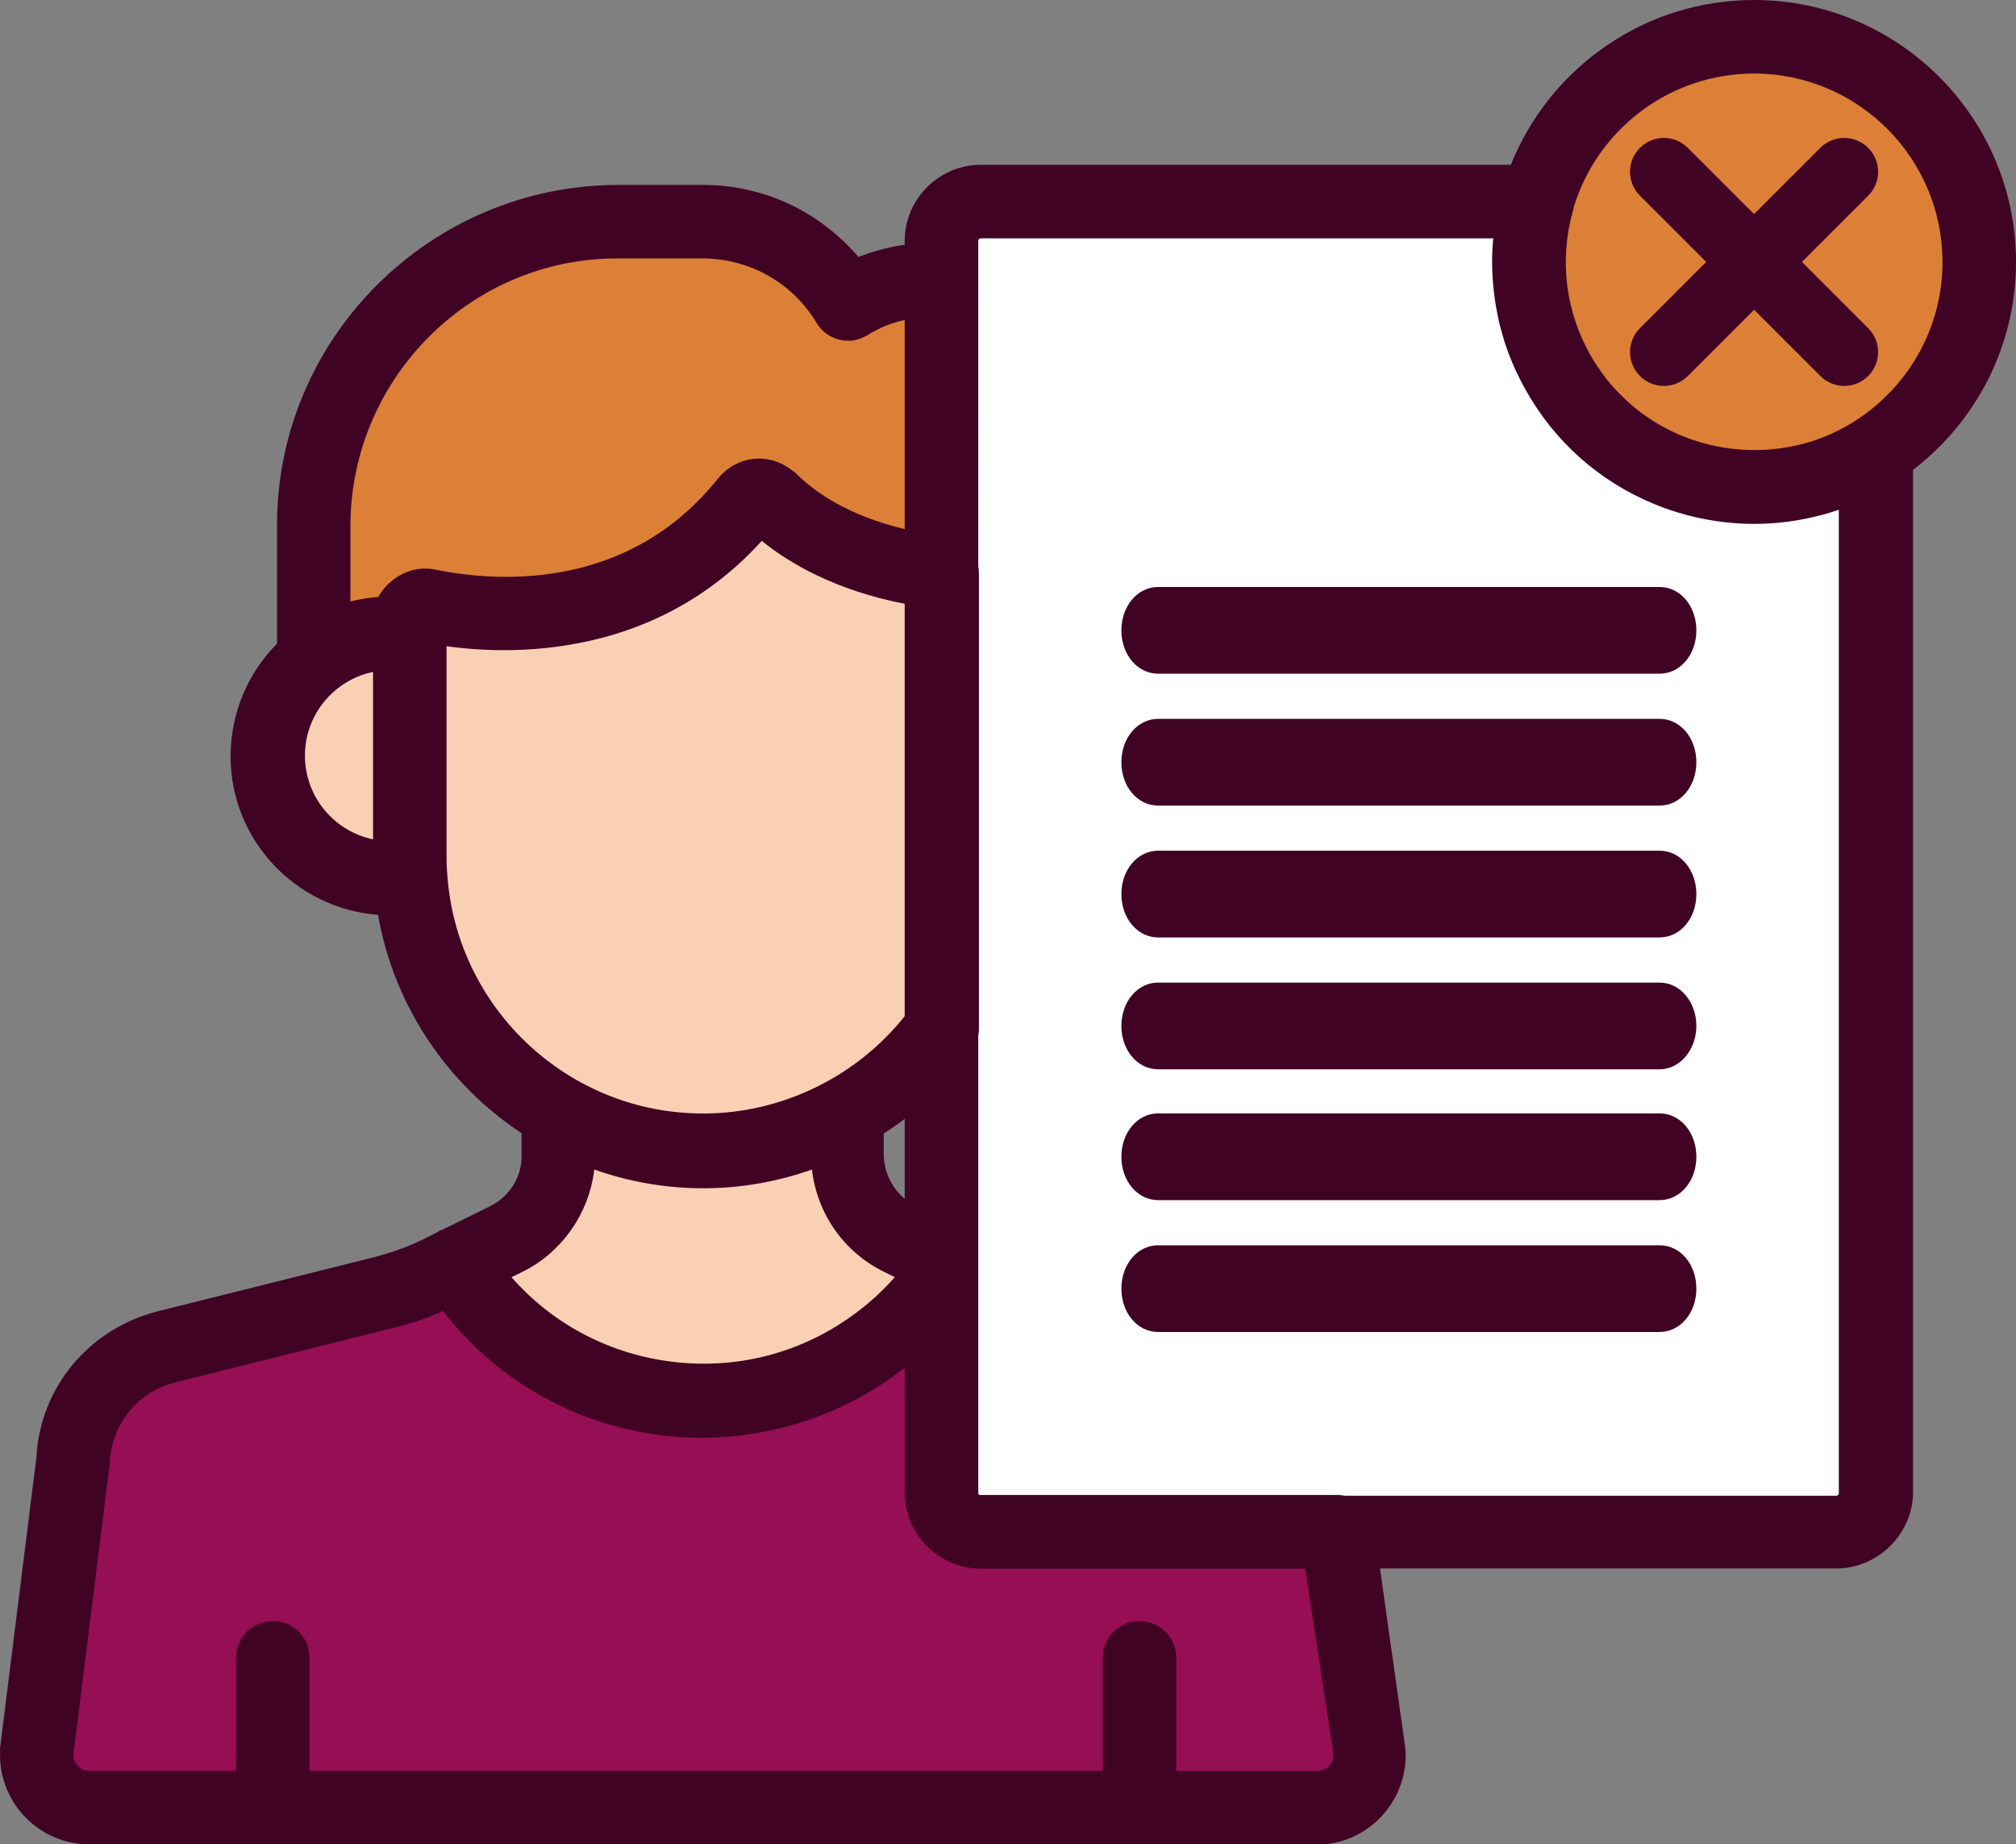
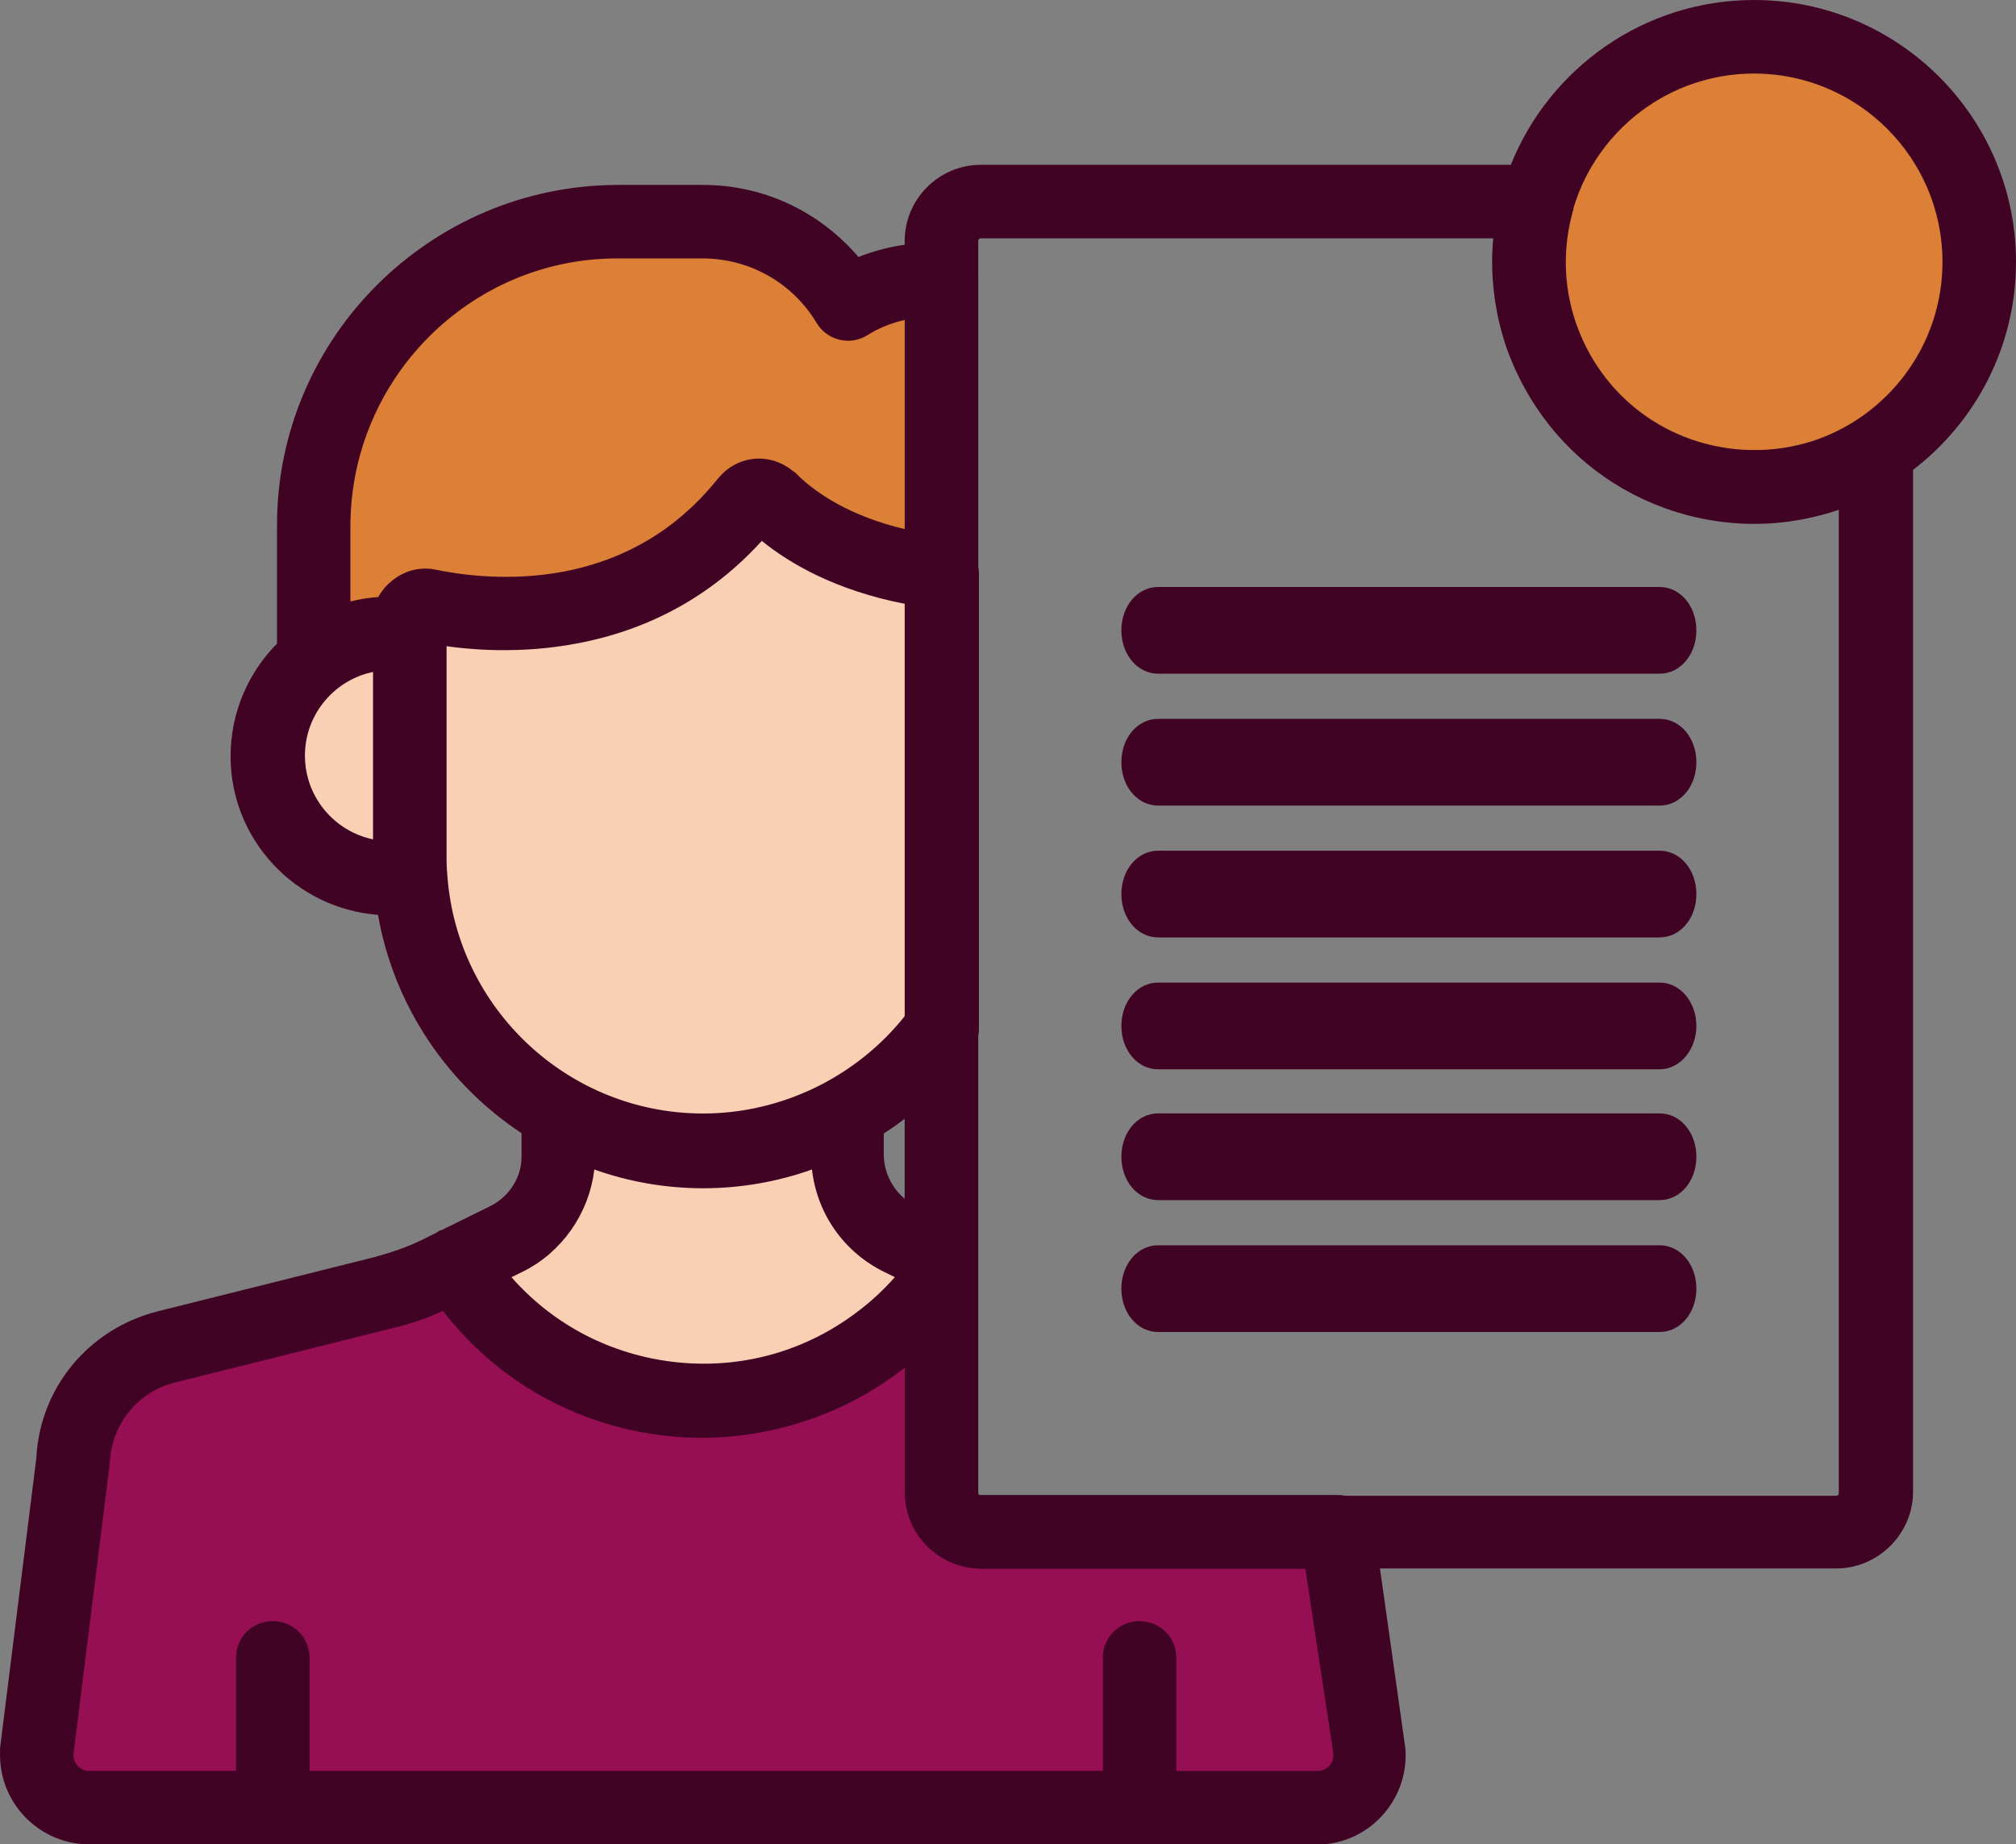
<svg xmlns="http://www.w3.org/2000/svg" id="Capa_2" viewBox="0 0 506.22 463.18">
  <rect x="0" y="0" width="506.22" height="463.18" fill="#808080" stroke="none" />
  <defs>
    <style>
      .cls-1 {
        fill: #f9d0b4;
      }

      .cls-2 {
        fill: #dc7f37;
      }

      .cls-3 {
        fill: #960e53;
      }

      .cls-4 {
        fill: #fff;
      }

      .cls-5 {
        fill: #410324;
      }
    </style>
  </defs>
  <g id="Capa_1-2" data-name="Capa_1">
    <g>
-       <path class="cls-4" d="M440.54,125.05c-31.29,0-56.55-25.26-56.55-56.55,0-5.05.78-10.3,2.14-15.16h-139.72c-5.44,0-9.91,4.47-9.91,9.91v314.42c0,5.44,4.47,9.91,9.91,9.91h214.73c5.44,0,9.91-4.47,9.91-9.91V116.11c-9.13,5.83-19.63,8.94-30.51,8.94h0Z" />
      <path class="cls-2" d="M236.79,72.51h-2.14c-7.58,0-14.96,2.14-21.57,6.02-7.58-12.83-21.38-20.6-36.14-20.6h-21.57c-41.97.19-75.98,34.2-76.18,76.18v34.01c6.8-5.44,15.35-7.77,23.9-6.41v-3.5c0-2.14,1.75-3.89,3.89-3.89h.78c13.41,2.72,53.05,7.58,80.06-26.23,1.36-1.75,3.89-1.94,5.64-.58.19,0,.19.19.39.19,5.44,5.44,18.85,15.55,42.95,18.46v-73.65Z" />
      <path class="cls-1" d="M237.31,143.07c-24.29-2.91-37.51-13.02-42.95-18.46-1.55-1.55-4.08-1.55-5.64,0q-.19.19-.19.39c-27.01,33.81-66.65,29.15-80.06,26.23-2.14-.39-4.28.97-4.66,3.11v60.05c.19,40.61,33.04,73.65,73.65,73.65,23.71,0,46.06-11.66,59.85-30.9v-114.07Z" />
      <path class="cls-1" d="M103.81,214.38v-55.77c-16.71-2.72-32.65,8.74-35.37,25.46s8.74,32.65,25.46,35.37c3.3.58,6.8.58,10.11,0-.19-1.75-.19-3.3-.19-5.05h0Z" />
      <path class="cls-3" d="M335.76,390.6h-89.78c-5.44,0-9.91-4.47-9.91-9.91v-58.69l-10.3-5.05c-8.16-4.08-13.21-12.24-13.21-21.38v-10.49c-11.08,6.41-23.51,9.72-36.34,9.72s-25.26-3.3-36.34-9.72v10.49c0,9.13-5.05,17.3-13.21,21.38l-17.3,8.55c-4.28,2.14-8.74,3.69-13.41,4.86l-54.41,13.6c-13.21,3.3-22.74,14.96-23.51,28.57l-9.13,72.97c-.58,7.19,4.86,13.6,12.05,14.19h309.56c7.19,0,13.21-5.83,13.21-13.21v-.97l-7.97-54.9Z" />
      <path class="cls-1" d="M237.31,315.44l-10.3-5.05c-8.16-4.08-13.21-12.24-13.21-21.38v-10.49c-11.08,6.41-23.51,9.72-36.34,9.72s-25.26-3.3-36.34-9.72v10.49c0,9.13-5.05,17.3-13.21,21.38l-12.63,6.22c13.41,21.38,36.92,34.4,62.18,34.4,23.71,0,46.06-11.66,59.85-30.9v-4.66Z" />
      <circle class="cls-2" cx="445.27" cy="64.9" r="56.55" />
      <path class="cls-5" d="M352.88,439.03l-7.77-55.08c-.37-4.77-4.42-8.51-9.22-8.51h-89.78c-.54,0-.68-.43-.68-.68v-58.69c0-3.56-2.05-6.78-5.23-8.23l-10.26-5.03c-3.66-1.77-6.34-5.08-7.46-8.95-.37-1.29-.57-2.64-.57-4.02v-5.17c8.49-5.49,16.02-12.51,22.09-20.82l.22-.33c1.07-1.79,1.59-3.48,1.59-5.16v-114.26c0-.66-.07-1.29-.19-1.91v-71.94c0-4.79-3.82-8.84-8.7-9.22h-.11c-7.19-.37-14.46.83-21.25,3.5-9.9-11.54-23.94-18.09-39.02-18.09h-21.59c-47.08.2-85.39,38.52-85.39,85.41v29.79c-7.2,7.26-11.66,17.27-11.66,28.31,0,20.98,16.34,38.22,37.02,39.8,4.01,22.85,17.39,42.51,36.04,54.83v5.56c.02.67-.01,1.34-.1,1.99-.58,4.6-3.54,8.73-7.96,10.87l-.2.1-11.9,5.86h-.3l-1.01.67-3.82,1.89c-3.42,1.63-7.03,2.92-11.62,4.18l-54.42,13.61c-17.35,4.39-29.6,19.18-30.5,36.8L.01,439.03v1.7c-.01,12.38,10.06,22.45,22.43,22.45h309.91c5.96-.48,11.38-3.26,15.26-7.84,3.87-4.56,5.74-10.35,5.28-16.31ZM286.15,407.12c-5.18,0-9.23,4.05-9.23,9.23v28.37H77.73v-28.37c0-5.18-4.05-9.23-9.23-9.23s-9.23,4.05-9.23,9.23v28.37H21.9c-.94-.12-1.85-.63-2.51-1.4-.69-.81-1.03-1.8-.94-2.82l9.13-73.16v-.12c.5-9.74,7.12-17.8,16.52-20.07l54.33-13.58c4.53-1.05,8.84-2.52,12.81-4.35,15.48,20.09,39.34,31.87,65.3,31.87h.03c18.75-.14,36.59-6.54,50.78-17.75v31.45c0,10.55,8.59,19.14,19.14,19.14h81.27l7.05,46.42v.41c0,2.23-1.75,3.98-3.98,3.98h-35.46v-28.37c0-5.18-4.05-9.23-9.23-9.23ZM138.52,314.39c.31-.28.62-.55.92-.84.18-.17.34-.35.51-.53.31-.31.62-.62.91-.94.15-.17.29-.35.44-.52.3-.34.6-.68.88-1.03.14-.17.26-.35.39-.52.28-.37.57-.73.83-1.11.13-.18.24-.38.37-.56.25-.38.51-.75.75-1.14.12-.2.23-.4.35-.6.23-.39.46-.77.67-1.17.11-.21.21-.42.31-.63.2-.4.41-.8.6-1.21.1-.22.19-.46.29-.68.17-.4.35-.8.51-1.21.1-.25.18-.51.27-.77.14-.39.28-.78.41-1.17.09-.28.16-.57.24-.86.11-.38.22-.75.32-1.13.08-.32.14-.65.21-.97.08-.35.16-.7.23-1.06.06-.36.11-.72.16-1.08.05-.32.11-.64.14-.96,17.66,6.28,37,6.28,54.66,0,1.27,11.1,7.99,20.75,18.17,25.74l2.64,1.29c-2.93,3.32-6.24,6.36-9.76,8.97-13.68,10.26-30.56,14.55-47.55,12.09-15.27-2.21-28.92-9.62-38.96-21.04l2.61-1.29c.63-.3,1.24-.62,1.85-.96.23-.13.44-.27.67-.41.37-.22.74-.43,1.1-.67.24-.15.46-.33.69-.49.33-.23.67-.45.99-.7.22-.17.44-.35.66-.53.32-.25.64-.5.94-.76.2-.17.4-.36.59-.54ZM227.36,132.92c-14.16-3.32-22.4-9.23-26.52-13.1-.03-.03-.06-.06-.09-.09-.25-.24-.49-.47-.71-.69l-.5-.5-.39-.2-.25-.21c-.35-.28-.72-.55-1.09-.79-.16-.1-.32-.19-.48-.28-.22-.13-.43-.27-.66-.38-.22-.12-.45-.21-.68-.32-.17-.07-.33-.16-.5-.23-.29-.12-.58-.21-.87-.31-.11-.04-.22-.08-.34-.12-.38-.11-.76-.2-1.14-.28-.03,0-.06-.02-.09-.02-2.56-.49-5.21-.21-7.6.83-.06.03-.11.06-.17.08-.33.15-.65.3-.97.48-.15.08-.28.18-.43.26-.22.13-.45.26-.67.41-.18.13-.36.27-.54.41-.17.13-.34.25-.5.39-.21.18-.41.37-.61.56-.12.12-.25.22-.37.34-.31.32-.61.66-.9,1.01-.7.89-1.42,1.74-2.14,2.56-.26.29-.52.56-.78.85-.47.52-.94,1.04-1.41,1.54-.33.34-.66.66-.99.98-.42.41-.83.83-1.25,1.23-.37.35-.75.68-1.12,1.01-.39.35-.77.7-1.16,1.03-.41.35-.82.68-1.22,1.01-.36.3-.72.6-1.09.88-.44.34-.88.66-1.32.99-.34.25-.68.51-1.02.75-.47.33-.94.64-1.41.96-.32.21-.64.43-.96.63-.5.32-.99.62-1.49.92-.3.18-.6.36-.9.53-.52.3-1.05.59-1.57.87-.28.15-.56.3-.84.45-.54.28-1.09.55-1.63.81-.27.13-.53.26-.8.38-.56.26-1.11.51-1.67.75-.26.11-.52.22-.77.33-.56.23-1.12.46-1.69.67-.26.1-.52.2-.79.29-.55.2-1.1.4-1.65.58-.29.1-.57.19-.86.28-.52.17-1.04.33-1.55.48-.34.1-.67.19-1.01.29-.45.13-.91.25-1.36.37-.43.11-.86.21-1.28.31-.35.08-.69.16-1.04.24-.58.13-1.16.25-1.73.36-.18.03-.36.07-.54.1-13.01,2.41-24.84.89-31.62-.49-3.57-.81-7.23-.06-10.22,2.01-.03.02-.07.04-.1.06-.11.07-.2.16-.3.23-.12.09-.25.17-.36.26-.06.05-.11.1-.18.15-.27.21-.54.43-.79.66-.14.13-.28.27-.42.41-.23.24-.46.47-.68.73-.07.08-.13.17-.2.25-.52.64-.99,1.32-1.38,2.06-2.4.17-4.74.54-7.01,1.12v-19.18c.18-36.93,30.21-66.97,66.95-66.97h21.89c11.65.17,22.19,6.21,28.16,16.1,2.56,4.39,8.21,5.88,12.59,3.32l.15-.09c2.87-1.84,6.13-3.16,9.59-3.91v52.6ZM91.76,169.23c.08-.02.15-.05.23-.07.44-.13.89-.24,1.34-.34.11-.02.22-.05.34-.07v42.04c-9.75-2.03-17.1-10.68-17.1-21.03,0-9.66,6.41-17.84,15.2-20.53ZM112.32,219.97c0-.14,0-.28-.01-.42v-.15c-.05-.34-.08-.67-.1-.99-.05-1.06-.08-2.12-.08-3.19v-52.94c.14.02.3.04.45.06.32.04.64.09.97.13.23.03.48.06.72.09.32.04.64.08.97.11.27.03.55.06.83.08.32.03.64.06.97.09.3.03.62.05.93.08.32.03.64.05.97.08.34.02.68.05,1.03.07.32.02.63.04.96.06.36.02.74.03,1.11.05.32.01.64.03.97.04.39.01.79.02,1.19.03.32,0,.65.02.98.02.42,0,.85,0,1.28,0,.32,0,.64,0,.96,0,.46,0,.92-.01,1.38-.02.31,0,.62-.01.93-.02.5-.02,1-.04,1.51-.06.29-.01.58-.02.87-.04.54-.03,1.1-.07,1.65-.11.26-.02.52-.03.79-.05.61-.05,1.22-.11,1.84-.17.22-.02.43-.04.65-.06.68-.07,1.37-.15,2.07-.24.16-.02.31-.04.47-.06.78-.1,1.57-.22,2.36-.34.07-.01.15-.02.22-.03,15.84-2.5,33.96-9.5,49.13-26.24,6.7,5.45,18.26,12.41,36.1,15.85v103.25c-12.23,15.5-31.11,24.71-50.82,24.71-33.92,0-61.78-26.36-64.23-59.67Z" />
      <g>
        <path class="cls-5" d="M506.22,65.78c0-36.27-29.51-65.78-65.78-65.78-27.66,0-51.36,17.16-61.07,41.39h-133.06c-10.55,0-19.14,8.59-19.14,19.14v314.23c0,10.55,8.59,19.14,19.14,19.14h214.73c10.41,0,19.08-8.45,19.33-18.84V118c15.7-12.03,25.85-30.96,25.85-52.22ZM457.27,129.37c.74-.2,1.49-.41,2.23-.63.51-.15,1-.32,1.51-.48.24-.08.48-.15.72-.23v246.93c0,.54-.43.68-.68.68h-214.73c-.54,0-.68-.45-.68-.68V60.53c0-.54.43-.68.68-.68h128.63c-.18,1.95-.28,3.93-.28,5.93,0,2.72.18,5.39.51,8.02.06.47.11.93.18,1.4.06.39.12.78.18,1.16.14.84.28,1.68.45,2.52.01.06.02.11.03.17.2.96.42,1.92.66,2.87.05.18.09.37.14.55.25.95.52,1.9.81,2.85,0,0,0,.02,0,.03.27.87.57,1.72.87,2.58.11.31.22.61.34.91.21.55.43,1.1.65,1.64.34.85.71,1.68,1.09,2.51.04.09.08.17.12.26,0,.02.02.04.03.05.38.82.77,1.62,1.18,2.42.13.26.26.52.4.77.27.52.56,1.03.85,1.54.31.55.62,1.1.94,1.63.1.16.2.33.3.49,7.67,12.57,19.24,22.15,33.26,27.33.05.02.1.03.15.05.1.04.21.07.31.11.86.31,1.73.61,2.59.88.24.08.49.15.74.22.78.24,1.56.46,2.35.67.19.05.37.09.56.14.93.24,1.86.45,2.79.64.03,0,.07.01.1.02,9.81,2.03,19.86,1.78,29.52-.72.17-.04.33-.09.5-.14ZM454.69,110.9c-8.61,2.66-17.95,2.86-26.89.41-4.45-1.22-8.62-3.06-12.43-5.43-.24-.15-.49-.31-.73-.47-.33-.21-.65-.43-.97-.64-.42-.29-.83-.58-1.23-.88-.16-.11-.31-.23-.46-.34-.5-.38-1-.77-1.49-1.17-.07-.06-.14-.12-.21-.17-.52-.43-1.03-.87-1.53-1.32-.06-.06-.12-.11-.19-.17-.47-.43-.93-.87-1.38-1.32-.11-.11-.23-.22-.34-.34-.37-.38-.74-.76-1.1-1.15-.21-.23-.42-.46-.63-.69-.24-.27-.47-.54-.7-.81-.34-.4-.68-.81-1.01-1.23-.08-.1-.16-.2-.24-.31-1.38-1.79-2.65-3.68-3.79-5.68-6.22-10.95-7.82-23.65-4.53-35.79.18-.49.28-.96.33-1.39,5.91-19.39,23.97-33.54,45.27-33.54,26.09,0,47.32,21.23,47.32,47.32,0,21.13-13.92,39.06-33.07,45.12Z" />
        <path class="cls-5" d="M416.73,147.41h-125.92c-5.18,0-9.23,4.78-9.23,10.89s4.05,10.89,9.23,10.89h125.92c5.18,0,9.23-4.78,9.23-10.89s-4.05-10.89-9.23-10.89Z" />
        <path class="cls-5" d="M416.73,180.53h-125.92c-5.18,0-9.23,4.78-9.23,10.89s4.05,10.89,9.23,10.89h125.92c5.18,0,9.23-4.78,9.23-10.89s-4.05-10.89-9.23-10.89Z" />
        <path class="cls-5" d="M416.73,213.64h-125.92c-5.18,0-9.23,4.78-9.23,10.89s4.05,10.89,9.23,10.89h125.92c5.18,0,9.23-4.78,9.23-10.89s-4.05-10.89-9.23-10.89Z" />
        <path class="cls-5" d="M416.73,246.76h-125.92c-5.18,0-9.23,4.78-9.23,10.89s4.05,10.89,9.23,10.89h125.92c5.09,0,9.23-4.89,9.23-10.89s-4.05-10.89-9.23-10.89Z" />
        <path class="cls-5" d="M416.73,279.61h-125.92c-5.18,0-9.23,4.78-9.23,10.89s4.05,10.89,9.23,10.89h125.92c5.18,0,9.23-4.78,9.23-10.89s-4.05-10.89-9.23-10.89Z" />
        <path class="cls-5" d="M416.73,312.73h-125.92c-5.18,0-9.23,4.78-9.23,10.89s4.05,10.89,9.23,10.89h125.92c5.18,0,9.23-4.78,9.23-10.89s-4.05-10.89-9.23-10.89Z" />
-         <path class="cls-5" d="M469.09,37.13c-3.32-3.32-8.69-3.32-12.01,0l-16.64,16.64-16.64-16.64c-3.32-3.32-8.69-3.32-12.01,0-3.32,3.32-3.32,8.69,0,12.01l16.64,16.64-16.64,16.64c-3.32,3.32-3.32,8.69,0,12.01,1.66,1.66,3.83,2.49,6.01,2.49s4.35-.83,6.01-2.49l16.64-16.64,16.64,16.64c1.66,1.66,3.83,2.49,6.01,2.49s4.35-.83,6.01-2.49c3.32-3.32,3.32-8.69,0-12.01l-16.64-16.64,16.64-16.64c3.32-3.32,3.32-8.69,0-12.01Z" />
      </g>
    </g>
  </g>
</svg>